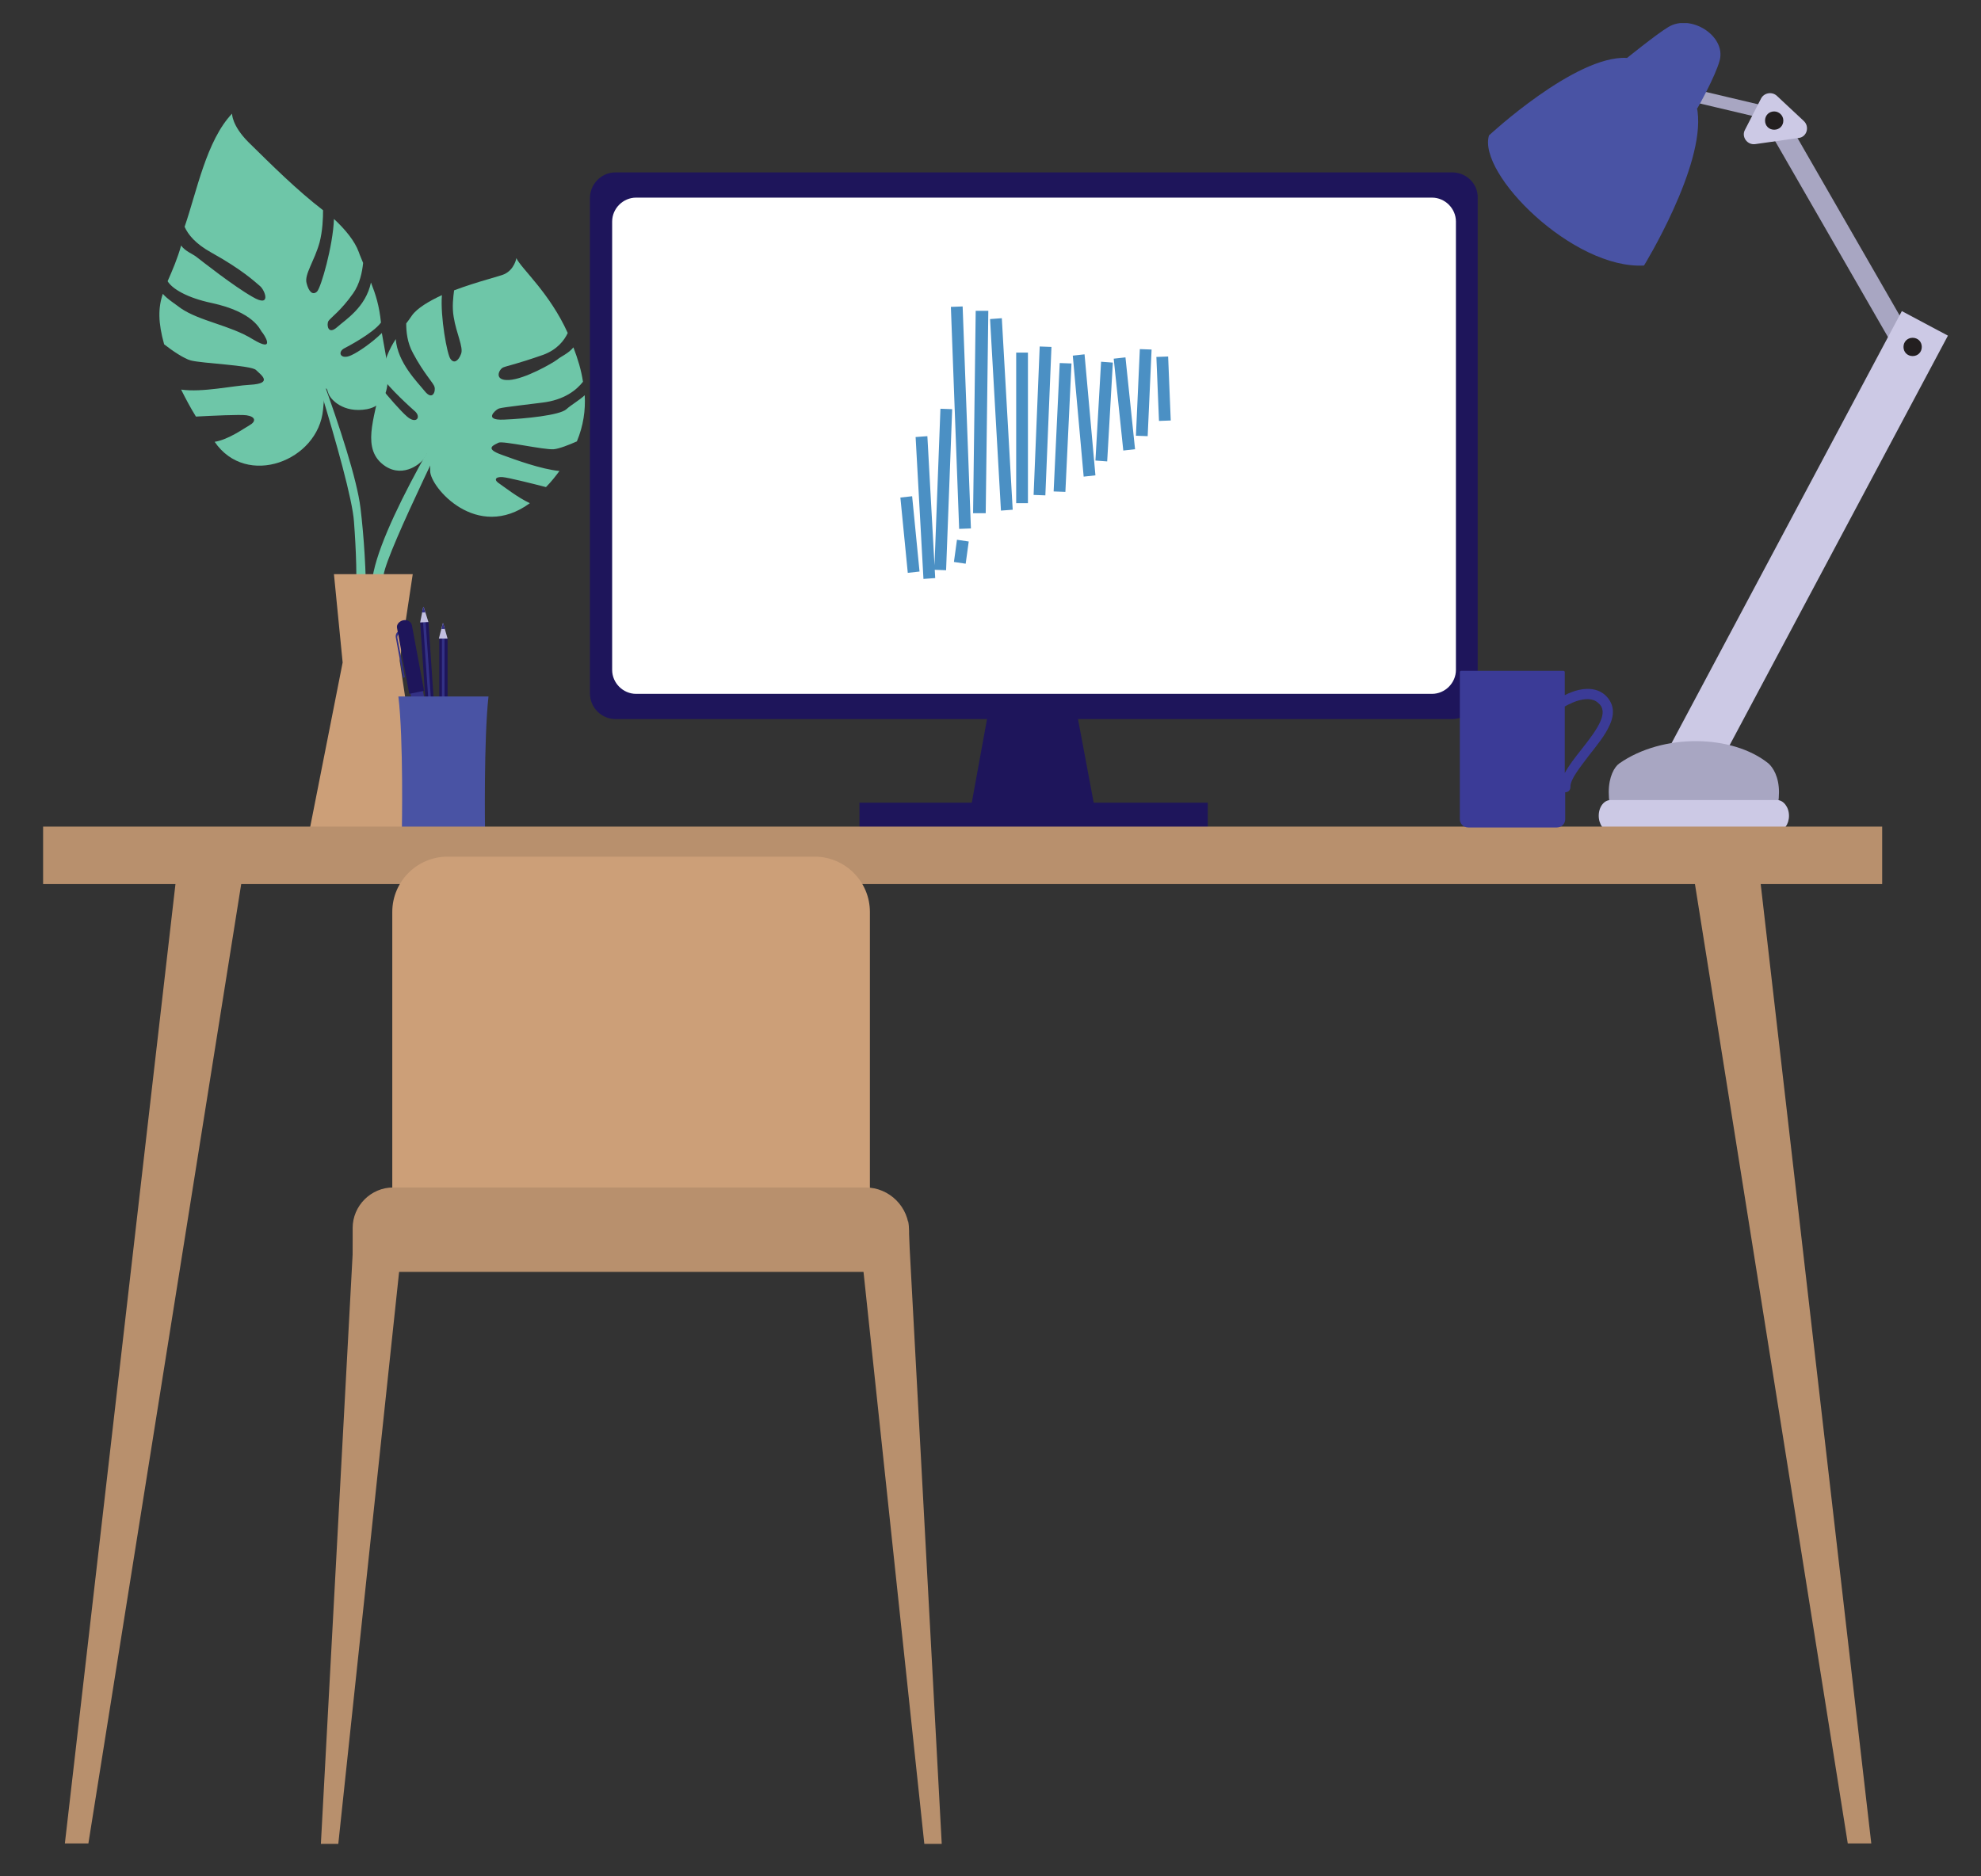
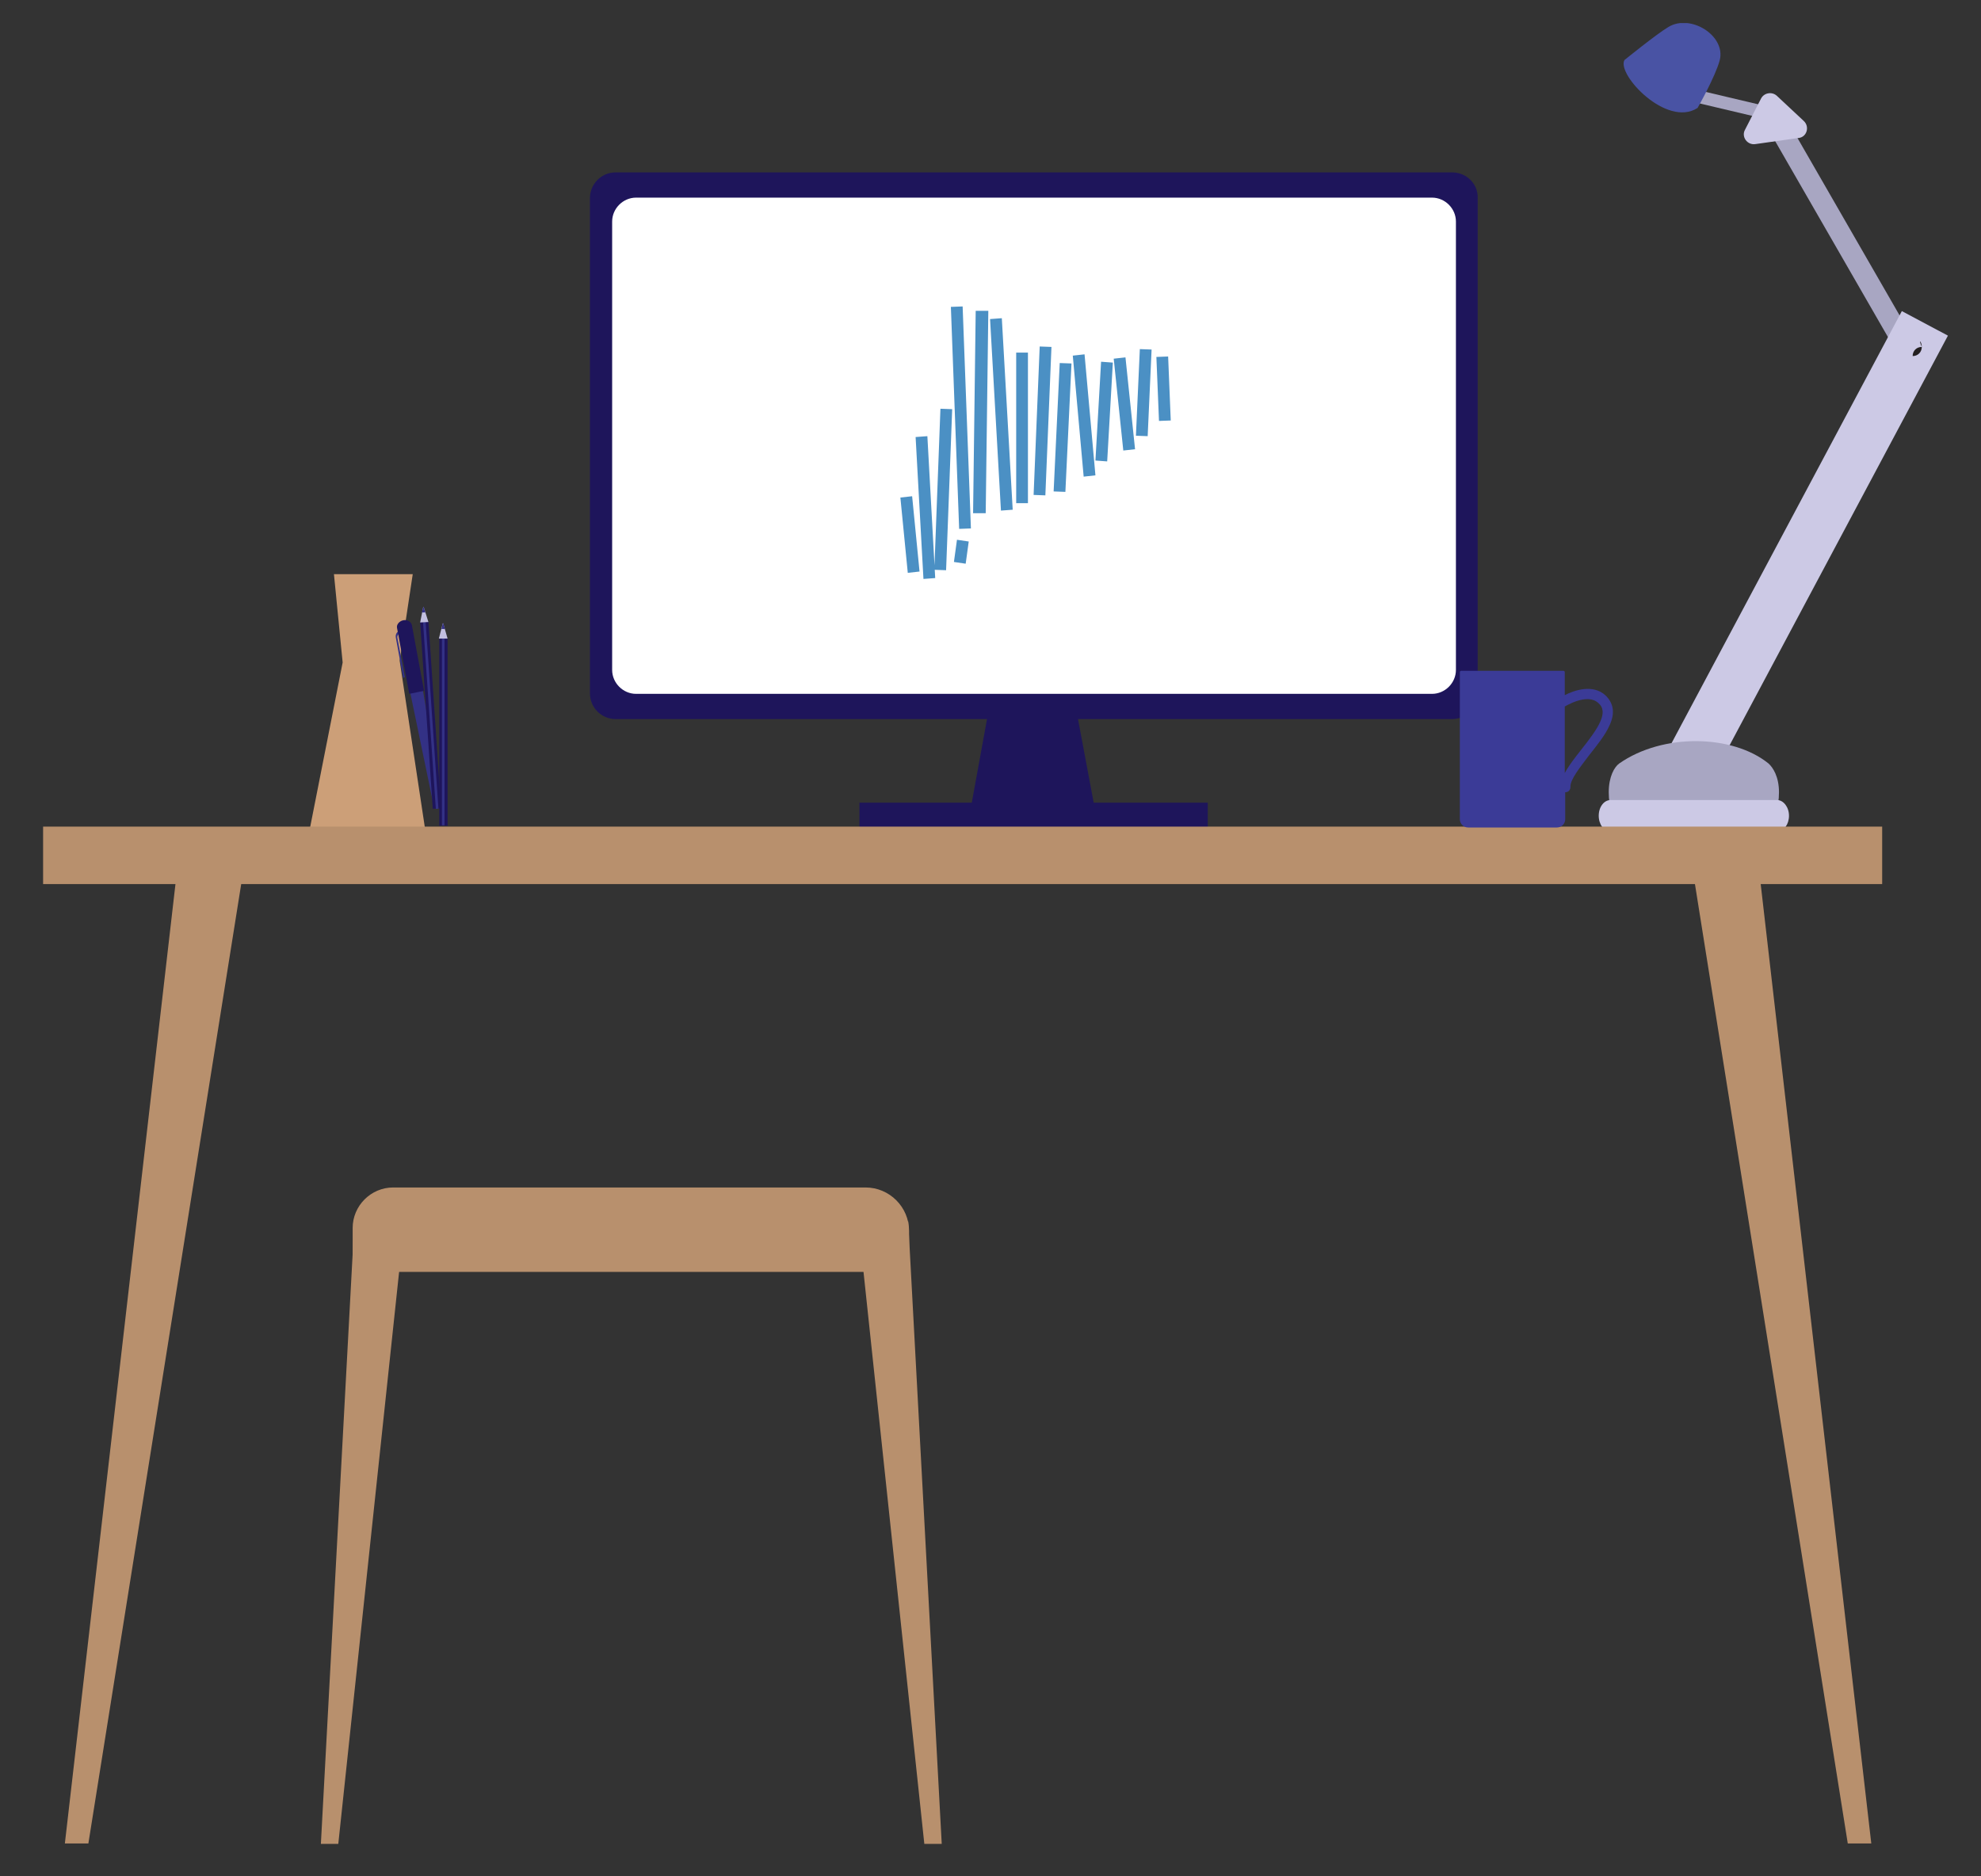
<svg xmlns="http://www.w3.org/2000/svg" xmlns:xlink="http://www.w3.org/1999/xlink" version="1.1" id="Capa_1" x="0px" y="0px" viewBox="0 0 455 431" style="enable-background:new 0 0 455 431;" xml:space="preserve">
  <rect x="0" y="0" width="455" height="431" fill="#333333" stroke="none" />
  <style type="text/css">
	.st0{clip-path:url(#SVGID_00000021830290411627399980000009140054770216493742_);fill:#6EC6A8;}
	.st1{fill:#CC9F78;}
	.st2{clip-path:url(#SVGID_00000082347683243324700850000008540870790591418507_);fill:#1E155B;}
	.st3{clip-path:url(#SVGID_00000082347683243324700850000008540870790591418507_);fill:#FFFFFF;}
	.st4{fill:#A8A6C2;}
	.st5{fill:#CCC9E5;}
	.st6{clip-path:url(#SVGID_00000029746724241877874310000000077217118032647844_);fill:#4953A4;}
	.st7{clip-path:url(#SVGID_00000029746724241877874310000000077217118032647844_);fill:#CCC9E5;}
	.st8{clip-path:url(#SVGID_00000029746724241877874310000000077217118032647844_);fill:#231F20;}
	.st9{clip-path:url(#SVGID_00000029746724241877874310000000077217118032647844_);fill:#A8A6C2;}
	.st10{fill:#333185;}
	.st11{clip-path:url(#SVGID_00000096037769535143903900000017897880933773360825_);fill:#231F20;}
	.st12{clip-path:url(#SVGID_00000096037769535143903900000017897880933773360825_);fill:#333185;}
	.st13{clip-path:url(#SVGID_00000096037769535143903900000017897880933773360825_);fill:#1E155B;}
	.st14{fill:#1E155B;}
	.st15{fill:#C2BFE0;}
	.st16{clip-path:url(#SVGID_00000102526433265639648100000003539055760110169000_);fill:#4953A4;}
	.st17{fill:#B8906D;}
	.st18{clip-path:url(#SVGID_00000135685288509784019790000017397890913909695138_);fill:#CC9F78;}
	.st19{clip-path:url(#SVGID_00000065037853150122619180000010818300492648321704_);fill:#B8906D;}
	.st20{clip-path:url(#SVGID_00000065037853150122619180000010818300492648321704_);fill:#3B3B97;}
	.st21{fill:#4B90C4;}
</style>
  <g>
    <defs>
-       <rect id="SVGID_1_" x="9.9" y="5.3" width="437.7" height="418.4" />
-     </defs>
+       </defs>
    <clipPath id="SVGID_00000047020432875169226760000005085818739912743341_">
      <use xlink:href="#SVGID_1_" style="overflow:visible;" />
    </clipPath>
    <path style="clip-path:url(#SVGID_00000047020432875169226760000005085818739912743341_);fill:#6EC6A8;" d="M114.7,111.1   c-1.3-0.8-1-1.6,0.7-1.5c1.3,0.1,6.9,1.5,10,2.3c1.2-1.2,2.2-2.5,3.1-3.7c-4.2-0.4-10.2-2.6-13.2-3.7c-4.3-1.5-1.7-2.3-0.8-2.8   c0.9-0.5,10.5,1.7,12.7,1.5c1.2-0.1,3.5-1,5.3-1.8c1.5-3.6,2-7.2,1.8-10.6c-1.3,1.2-3.1,2.2-4.2,3.2c-1.5,1.4-9.5,2.2-14.4,2.4   c-4.8,0.2-1.8-2.2-1.4-2.4c0.4-0.3,1.3-0.4,10.2-1.5c5.2-0.6,8-3,9.4-4.8c-0.4-2.7-1.2-5.3-2.2-7.9c-1.1,1.4-2.9,2.1-3.7,2.8   c-1.2,0.9-7.5,4.5-11.1,4.7c-3.6,0.2-2.3-2.5-1.3-2.9c1-0.4,2.9-0.7,9.2-2.9c3.2-1.2,4.8-3.3,5.6-5c-4.2-9.3-10.7-14.8-11.8-17.2   c0,0-0.4,2.6-2.8,3.7c-0.8,0.4-6.2,1.7-11.5,3.7c-0.2,1.5-0.5,3.8-0.1,6.1c0.6,3.8,2.3,7,1.7,8.5c-0.6,1.6-1.6,2.3-2.4,1.2   c-0.8-0.9-2.4-9.8-2-14.7c-3,1.4-5.7,3-6.9,4.7c-0.4,0.6-0.9,1.3-1.3,1.8c0,1.8,0.2,4.4,1.6,6.9c2.5,4.7,4.7,6.8,4.9,7.7   c0.3,0.9-0.4,3.3-2.3,0.9c-1.6-2-6.2-6.5-6.6-11.9c-1.5,2.3-2.6,4.8-3.3,8.5c1.6,2.7,7.5,7.9,7.5,7.9c1.8,1.4,0.6,3.3-1.6,1.4   c-1.4-1.2-4.3-4.5-6.2-6.9c-1.2,7.3-4.5,14.5,1.2,18.3c4.3,2.8,8.5-0.8,9.1-2.1c1.1-2.3,1.2-0.8,1.2,3.2c0,3.7,10.7,16.3,22.9,7.4   C118.9,114.3,115.6,111.7,114.7,111.1" />
    <path style="clip-path:url(#SVGID_00000047020432875169226760000005085818739912743341_);fill:#6EC6A8;" d="M108.1,87.2   c0,0-19.2,29.7-22.3,44.2c-3.1,14.5-4.1,40.4-3.8,41.7c0.3,1.3,3.6,0.2,3.6,0.2s-1.9-12.4,2.5-41.2C89,126.2,105.1,94.3,108.1,87.2   " />
    <path style="clip-path:url(#SVGID_00000047020432875169226760000005085818739912743341_);fill:#6EC6A8;" d="M57.3,97.7   c1.6-0.9,1.4-2-0.7-2.3c-1.5-0.2-7.9,0.1-11.6,0.3c-1.3-2.1-2.4-4.2-3.4-6.2c4.9,0.7,11.9-0.9,15.8-1.1c5.5-0.3,2.5-2.3,1.4-3.4   s-12.4-1.5-15-2.2c-1.5-0.4-4.2-2.2-6.1-3.7c-1.4-5-1.4-8.4-0.3-11.6c1,1.2,3.1,2.5,4.1,3.3c4.4,3,11.3,3.9,16.5,7.1   c5.6,3.4,2.6-1.2,2.1-1.7c-0.4-0.5-1.8-4.5-11.5-6.6c-5.7-1.2-9.1-3.3-10.1-5c1.1-2.5,2.3-5.3,3.1-8.2c0.9,1.3,2.6,1.9,3.5,2.6   c1.3,1,8.5,6.7,12.9,9.2c4.4,2.6,2.9-1.5,1.7-2.5S55.7,62,48.5,58c-3.6-2-5.3-4.1-6.1-5.9c2.8-8.1,5-19.8,10.9-26   c0,0-0.1,2.7,3.8,6.6c5.4,5.3,11,10.9,17.1,15.6c0,1.8-0.1,4.7-0.8,7.4c-1.2,4.3-3.5,7.3-3,9.3c0.5,2,1.4,2.9,2.4,2   c0.9-0.8,3.7-10.6,3.9-16.7c2.6,2.4,4.8,5.1,5.7,7.6c0.3,0.9,0.7,1.7,1,2.5c-0.2,2.1-0.8,4.9-2.3,7c-2.8,4-5.2,5.6-5.7,6.4   c-0.4,0.8-0.1,3.3,2.1,1.3c1.9-1.7,6.5-4.5,7.7-10.2c1.1,2.8,1.9,5.3,2.3,9.2c-1.8,2.5-8.2,5.8-8.2,5.8c-2,0.9-1.1,2.9,1.4,1.7   c1.6-0.7,4.9-3,7-5.1c0.8,5.2,4,16.1-3.4,17.5c-5.5,1-8.5-2.3-8.9-3.7c-0.7-2.4-0.8-0.5-1.2,3.8c-1.1,11.8-17.6,18.1-24.9,7.4   C52.5,101,56.2,98.3,57.3,97.7" />
    <path style="clip-path:url(#SVGID_00000047020432875169226760000005085818739912743341_);fill:#6EC6A8;" d="M66.5,67.3   c0,0,14.7,36.2,16.3,49.4c1.6,13.4,2.1,31.7-0.9,43.5c-0.3,1.2-3.6-0.4-3.6-0.4c4-13.4,4-26.8,3-40C80.6,109.7,66.5,67.3,66.5,67.3   " />
  </g>
  <polygon class="st1" points="76.7,131.9 94.8,131.9 91.8,151.8 97.6,190.2 71.2,190.2 78.7,152.2 " />
  <g>
    <defs>
      <rect id="SVGID_00000127034751416140241480000011742568285202649482_" x="9.9" y="5.3" width="437.7" height="418.4" />
    </defs>
    <clipPath id="SVGID_00000009591317235406439830000013707458274913363102_">
      <use xlink:href="#SVGID_00000127034751416140241480000011742568285202649482_" style="overflow:visible;" />
    </clipPath>
    <path style="clip-path:url(#SVGID_00000009591317235406439830000013707458274913363102_);fill:#1E155B;" d="M333.5,39.6H141.4   c-3.3,0-5.9,2.7-5.9,5.9v113.8c0,3.3,2.7,5.9,5.9,5.9h85.3l-3.5,19.2h-25.8v5.9h80l0-5.9h-26.2l-3.6-19.2h85.9   c3.3,0,5.9-2.6,5.9-5.9V45.5C339.5,42.2,336.8,39.6,333.5,39.6" />
    <path style="clip-path:url(#SVGID_00000009591317235406439830000013707458274913363102_);fill:#FFFFFF;" d="M328.9,159.4H146.1   c-3,0-5.5-2.5-5.5-5.5v-103c0-3,2.5-5.5,5.5-5.5h182.8c3,0,5.5,2.5,5.5,5.5v103C334.4,156.9,331.9,159.4,328.9,159.4" />
  </g>
  <rect x="394.1" y="12.3" transform="matrix(0.23 -0.973 0.973 0.23 281.835 402.993)" class="st4" width="2.9" height="22.3" />
  <rect x="421.6" y="23.4" transform="matrix(0.867 -0.499 0.499 0.867 28.584 219.153)" class="st4" width="4.8" height="65.4" />
  <rect x="359.4" y="117.8" transform="matrix(0.47 -0.882 0.882 0.47 110.986 432.582)" class="st5" width="112.8" height="12" />
  <g>
    <defs>
      <rect id="SVGID_00000031896729997979871880000009249947427805586307_" x="9.9" y="5.3" width="437.7" height="418.4" />
    </defs>
    <clipPath id="SVGID_00000118361488458694311600000004388071629403625892_">
      <use xlink:href="#SVGID_00000031896729997979871880000009249947427805586307_" style="overflow:visible;" />
    </clipPath>
-     <path style="clip-path:url(#SVGID_00000118361488458694311600000004388071629403625892_);fill:#4953A4;" d="M377.6,61   c-16.3,0.9-38.3-21.1-35.6-29.9c0,0,19.8-18.4,31.6-17.8c11.8,0.6,14.9,3,16.3,12.3C391.6,38.2,377.6,61,377.6,61" />
    <path style="clip-path:url(#SVGID_00000118361488458694311600000004388071629403625892_);fill:#4953A4;" d="M373.1,13.8   c0,0,7.4-6,10.1-7.6c5.1-3.1,13.2,2,11.8,7.6c-1,3.8-5.1,11-5.1,11C382.8,29.4,371.3,17.1,373.1,13.8" />
    <path style="clip-path:url(#SVGID_00000118361488458694311600000004388071629403625892_);fill:#CCC9E5;" d="M400.8,29.8l3.7-7.2   c0.7-1.3,2.5-1.6,3.6-0.6l6.2,5.8c1.4,1.3,0.7,3.7-1.2,3.9l-9.9,1.4C401.3,33.4,399.9,31.4,400.8,29.8" />
-     <path style="clip-path:url(#SVGID_00000118361488458694311600000004388071629403625892_);fill:#231F20;" d="M441.4,79.7   c0,1.2-0.9,2.1-2.1,2.1c-1.2,0-2.1-0.9-2.1-2.1c0-1.2,0.9-2.1,2.1-2.1C440.5,77.6,441.4,78.5,441.4,79.7" />
-     <path style="clip-path:url(#SVGID_00000118361488458694311600000004388071629403625892_);fill:#231F20;" d="M409.6,27.7   c0,1.2-0.9,2.1-2.1,2.1c-1.2,0-2.1-0.9-2.1-2.1c0-1.2,0.9-2.1,2.1-2.1C408.6,25.6,409.6,26.5,409.6,27.7" />
+     <path style="clip-path:url(#SVGID_00000118361488458694311600000004388071629403625892_);fill:#231F20;" d="M441.4,79.7   c0,1.2-0.9,2.1-2.1,2.1c0-1.2,0.9-2.1,2.1-2.1C440.5,77.6,441.4,78.5,441.4,79.7" />
    <path style="clip-path:url(#SVGID_00000118361488458694311600000004388071629403625892_);fill:#A8A6C2;" d="M408.6,182   c0,3.6-1.1,6.6-2.4,6.6h-34.3c-1.3,0-2.4-3-2.4-6.6c0-3.6,1.3-5.8,2.4-6.6c10-7,26-6.7,34.3,0C407.2,176.3,408.6,178.4,408.6,182" />
    <path style="clip-path:url(#SVGID_00000118361488458694311600000004388071629403625892_);fill:#CCC9E5;" d="M410.9,187.4   c0,2-1.2,3.6-2.7,3.6h-38.3c-1.5,0-2.7-1.6-2.7-3.6c0-2,1.2-3.6,2.7-3.6h38.3C409.6,183.8,410.9,185.4,410.9,187.4" />
  </g>
  <polygon class="st10" points="99.3,183.6 101.3,183.2 97.1,158.4 94.2,159 " />
  <g>
    <defs>
      <rect id="SVGID_00000026157135752092316470000015159446448894207166_" x="9.9" y="5.3" width="437.7" height="418.4" />
    </defs>
    <clipPath id="SVGID_00000132783594304668168980000000774844915563791541_">
      <use xlink:href="#SVGID_00000026157135752092316470000015159446448894207166_" style="overflow:visible;" />
    </clipPath>
    <path style="clip-path:url(#SVGID_00000132783594304668168980000000774844915563791541_);fill:#231F20;" d="M95.2,155.3l-1.7-9.3   c0-0.2-0.1-0.4-0.3-0.6c0.3,0.2,0.6,0.5,0.7,0.9l1.7,8.9L95.2,155.3z" />
    <path style="clip-path:url(#SVGID_00000132783594304668168980000000774844915563791541_);fill:#333185;" d="M91.3,146.7l1.7,8.9   l-0.4,0.1l-1.7-9.3c-0.1-0.7,0.3-1.4,1.1-1.6c0.5-0.1,1,0.1,1.3,0.5c-0.3-0.1-0.6-0.2-0.9-0.1C91.6,145.4,91.1,146,91.3,146.7" />
    <path style="clip-path:url(#SVGID_00000132783594304668168980000000774844915563791541_);fill:#1E155B;" d="M94,159.4l-2.8-15.1   c-0.2-0.8,0.5-1.6,1.4-1.8c0.9-0.2,1.8,0.3,2,1.1l2.8,15.1L94,159.4z" />
  </g>
  <polygon class="st14" points="99.4,185.8 101.3,185.7 98.4,142.8 96.5,142.9 " />
  <rect x="98.6" y="142.8" transform="matrix(0.998 -6.843915e-02 6.843915e-02 0.998 -11.014 7.156)" class="st10" width="0.6" height="43" />
  <polygon class="st15" points="96.5,143 98.4,142.9 97.3,139.4 97.2,139.5 " />
  <polygon class="st10" points="97.2,139.5 96.9,140.7 97.7,140.7 97.3,139.4 " />
  <rect x="100.9" y="146.7" class="st14" width="1.9" height="43" />
  <polygon class="st10" points="101.5,189.6 102.1,189.6 102.1,146.7 101.5,146.7 " />
  <polygon class="st15" points="100.8,146.7 102.8,146.7 101.8,143.2 101.7,143.2 " />
  <polygon class="st10" points="101.4,144.5 102.2,144.5 101.8,143.2 101.7,143.2 " />
  <g>
    <defs>
      <rect id="SVGID_00000106127276104262959230000002154753596505370804_" x="9.9" y="5.3" width="437.7" height="418.4" />
    </defs>
    <clipPath id="SVGID_00000109723735781835418910000007011282069602311357_">
      <use xlink:href="#SVGID_00000106127276104262959230000002154753596505370804_" style="overflow:visible;" />
    </clipPath>
-     <path style="clip-path:url(#SVGID_00000109723735781835418910000007011282069602311357_);fill:#4953A4;" d="M112.2,160   c-1.1,9.8-0.8,30.6-0.8,30.6l-19.1,0.1c0,0,0.4-20.8-0.8-30.7H112.2z" />
  </g>
  <polygon class="st17" points="9.9,189.9 9.9,203.1 40.3,203.1 14.9,423.5 20.3,423.5 55.4,203.1 389.3,203.1 424.4,423.5   429.8,423.5 404.4,203.1 432.3,203.1 432.3,189.9 " />
  <g>
    <defs>
-       <rect id="SVGID_00000154407254002322673570000017016962354332181663_" x="9.9" y="5.3" width="437.7" height="418.4" />
-     </defs>
+       </defs>
    <clipPath id="SVGID_00000174577137340471957360000015441275825653921699_">
      <use xlink:href="#SVGID_00000154407254002322673570000017016962354332181663_" style="overflow:visible;" />
    </clipPath>
    <path style="clip-path:url(#SVGID_00000174577137340471957360000015441275825653921699_);fill:#CC9F78;" d="M197.9,279.5H92   c-1,0-1.9-0.8-1.9-1.9v-68.1c0-7,5.7-12.7,12.7-12.7h84.3c7,0,12.7,5.7,12.7,12.7v68.1C199.8,278.7,198.9,279.5,197.9,279.5" />
  </g>
  <polygon class="st17" points="81.4,280.6 73.7,423.6 77.7,423.6 92.9,280.6 " />
  <polygon class="st17" points="197.1,280.6 212.3,423.6 216.3,423.6 208.6,280.6 " />
  <g>
    <defs>
      <rect id="SVGID_00000117660329353761984260000002036091714497486490_" x="9.9" y="5.3" width="437.7" height="418.4" />
    </defs>
    <clipPath id="SVGID_00000125588462850806333100000010794173296410446256_">
      <use xlink:href="#SVGID_00000117660329353761984260000002036091714497486490_" style="overflow:visible;" />
    </clipPath>
    <path style="clip-path:url(#SVGID_00000125588462850806333100000010794173296410446256_);fill:#B8906D;" d="M208.9,292.2H81v-10.1   c0-5.1,4.2-9.3,9.3-9.3h108.5c5.5,0,10,4.5,10,10V292.2z" />
    <path style="clip-path:url(#SVGID_00000125588462850806333100000010794173296410446256_);fill:#3B3B97;" d="M363.2,172.2   c-1.5,1.9-2.9,3.7-3.8,5.4v-15.3c0,0,0,0,0,0c0.1,0,5.1-3.2,7.7-0.8C369.6,163.6,367.1,167.3,363.2,172.2 M368.7,159.7   c-2.9-2.6-7.2-1.1-9.3,0v-5.3c0-0.2-0.2-0.3-0.3-0.3h-23.5c-0.2,0-0.3,0.2-0.3,0.3v33.8c0,1,0.8,1.9,1.9,1.9h20.4   c1,0,1.9-0.8,1.9-1.9V182c0,0,0.1,0,0.1,0c0,0,0,0,0,0c0.6,0,1.1-0.5,1.1-1.2c-0.1-1.7,2.2-4.5,4.3-7.3c1.8-2.3,3.7-4.6,4.7-6.9   C371,163.8,370.6,161.5,368.7,159.7" />
  </g>
  <path class="st21" d="M265.6,82l2.7-0.1l0.6,14.7l-2.7,0.1L265.6,82z M261.8,80.2l2.7,0.1l-0.9,19.9l-2.7-0.1L261.8,80.2z   M255.8,82.4l2.7-0.3l2.2,21.1l-2.7,0.3L255.8,82.4z M252.9,83.1l2.7,0.2l-1.3,22.7l-2.7-0.2L252.9,83.1z M246.4,81.7l2.7-0.3  l2.5,27.8l-2.7,0.3L246.4,81.7z M243.4,83.4l2.7,0.1l-1.4,29.5l-2.7-0.1L243.4,83.4z M238.8,79.6l2.7,0.1l-1.4,34.1l-2.7-0.1  L238.8,79.6z M233.4,81h2.7v34.6h-2.7V81z M219.8,124l2.7,0.4l-0.7,5.1l-2.7-0.4L219.8,124z M216,93.9l2.7,0.1l-1.4,37l-2.7-0.1  L216,93.9z M206.8,114.3l2.7-0.3l1.7,17.3l-2.7,0.3L206.8,114.3z M210.3,100.4l2.7-0.2l1.8,32.6l-2.7,0.2L210.3,100.4z M227.4,73.3  l2.7-0.2l2.5,44l-2.7,0.2L227.4,73.3z M224.1,71.4l2.9,0l-0.6,46.5l-2.9,0L224.1,71.4z M218.4,70.5l2.7-0.1l1.9,51l-2.7,0.1  L218.4,70.5z" />
</svg>